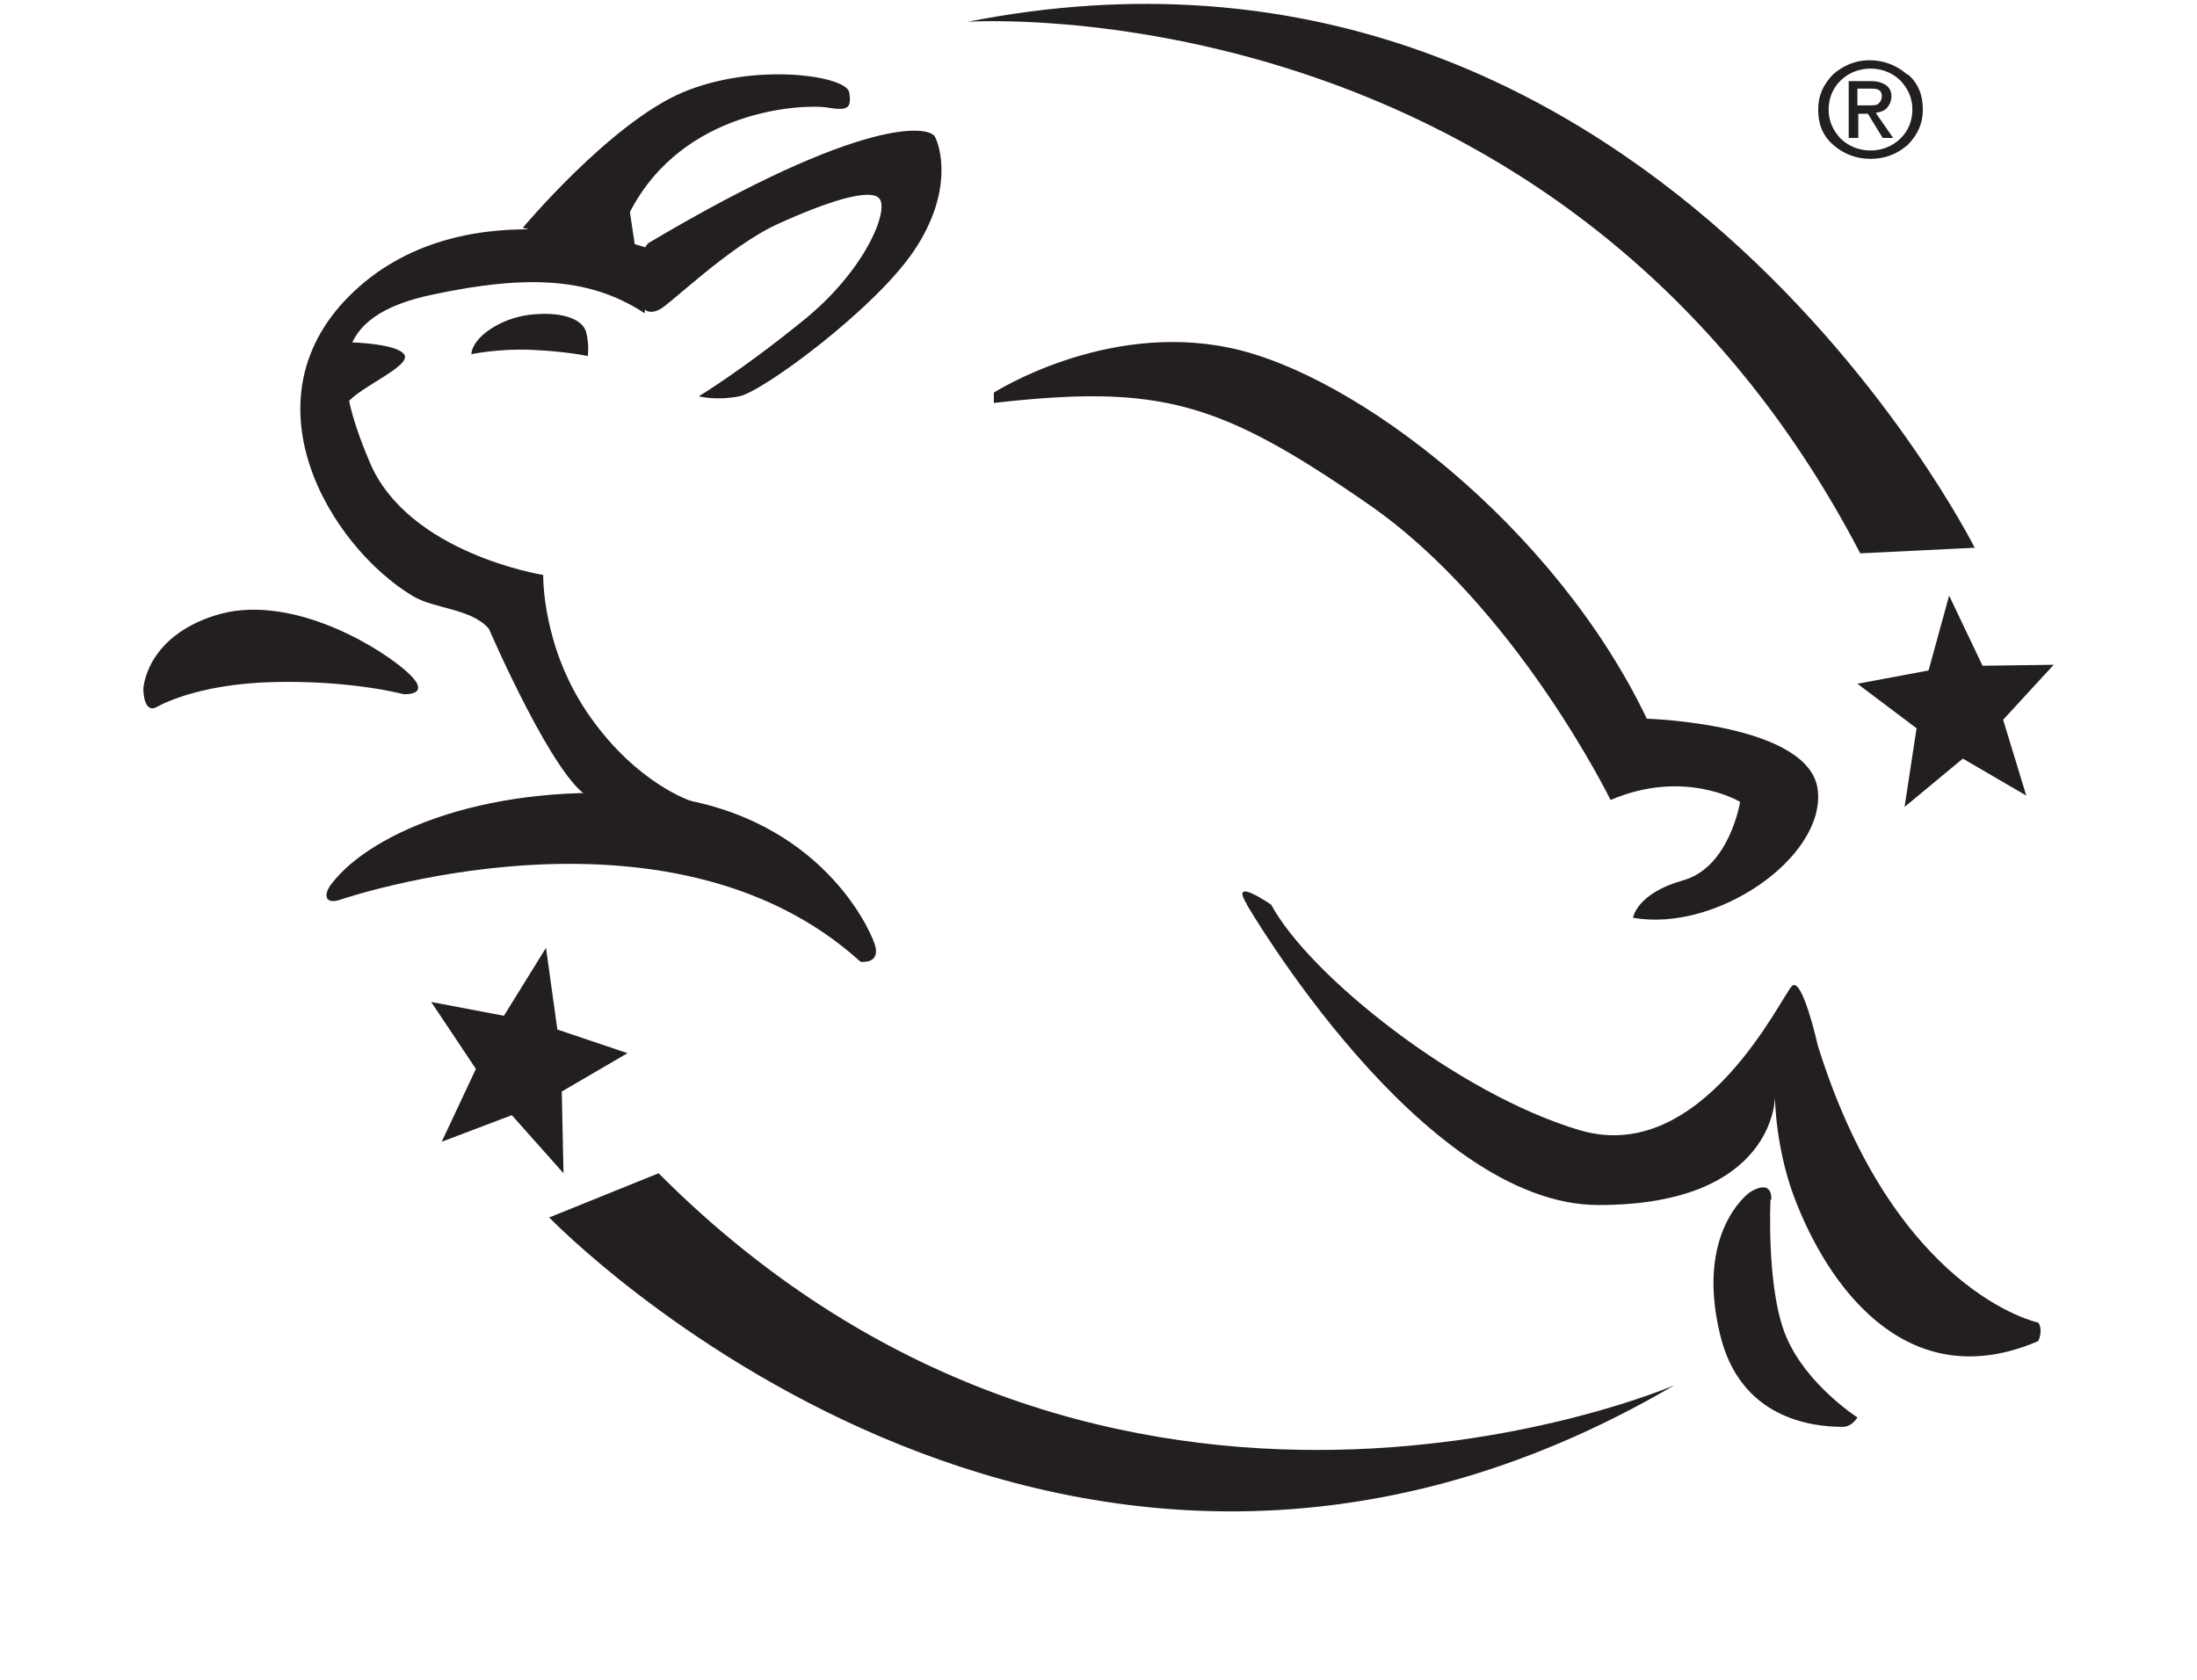
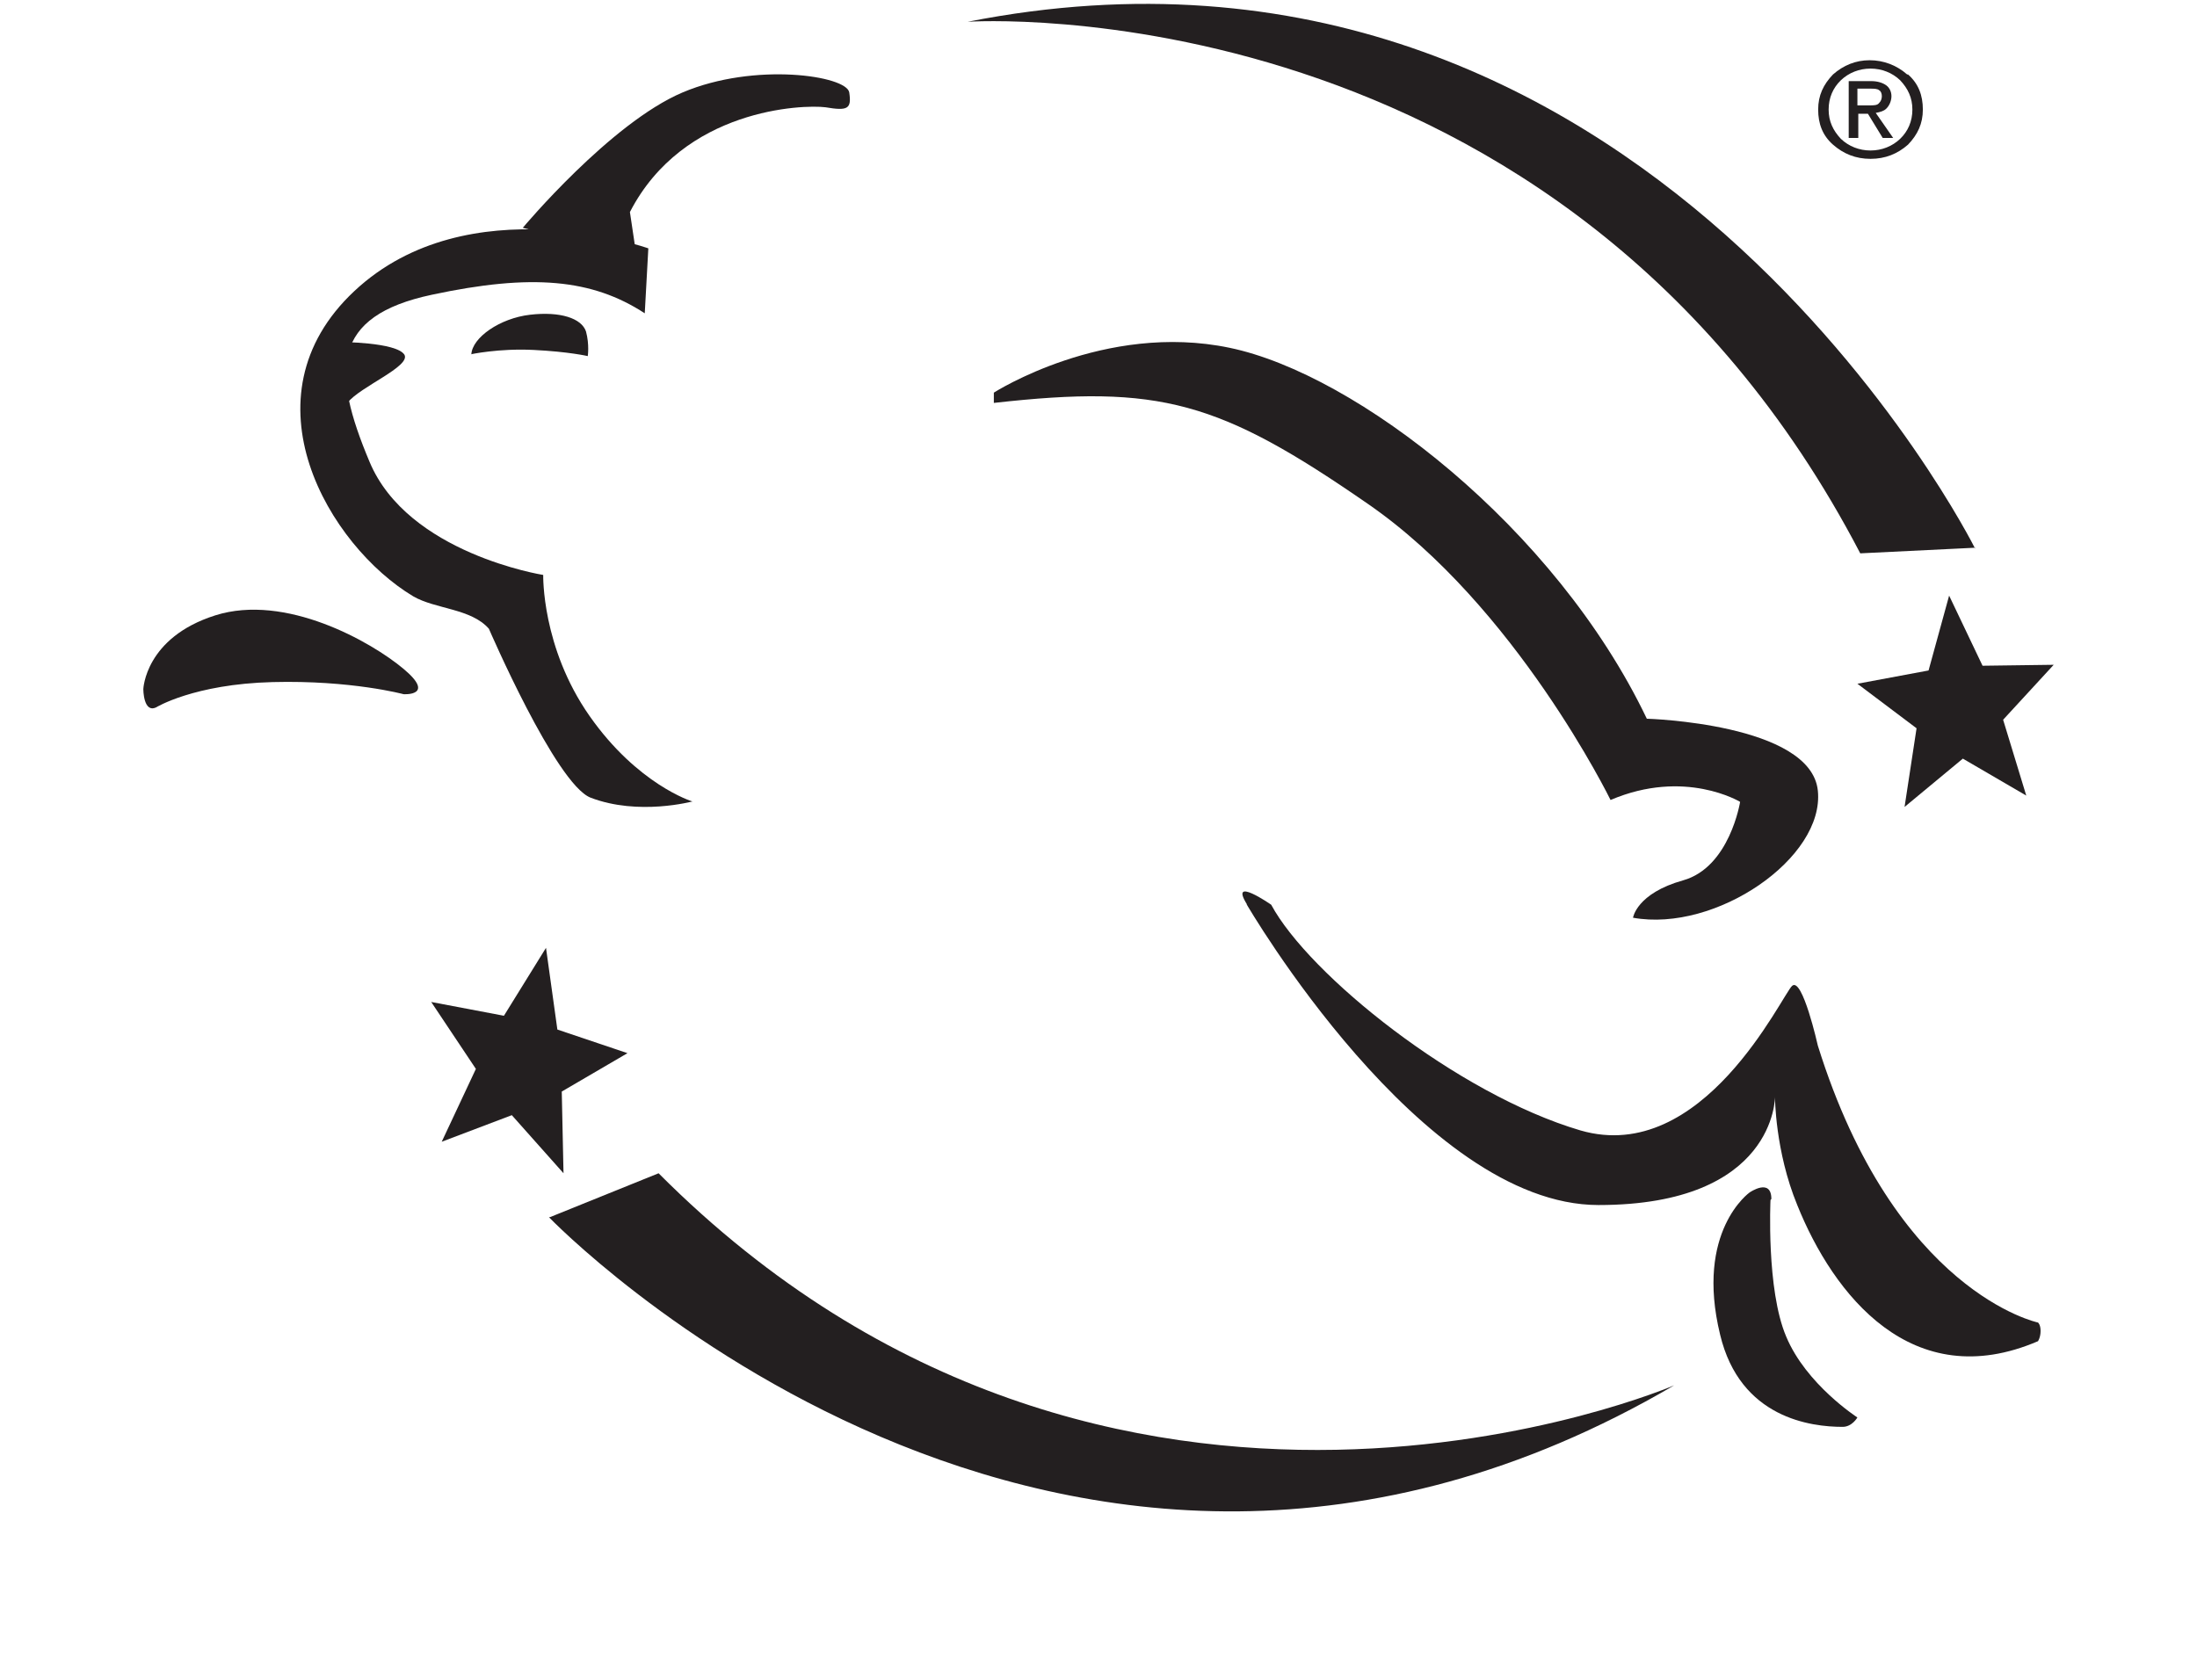
<svg xmlns="http://www.w3.org/2000/svg" fill="none" viewBox="0 0 102 78" height="78" width="102">
  <path fill="#231F20" d="M46.141 18.232C46.141 18.232 51.274 14.935 57.088 16.15C62.943 17.364 72.206 24.479 76.457 33.373C76.457 33.373 84.076 33.59 84.397 36.714C84.718 39.837 79.665 43.308 75.816 42.614C75.816 42.614 75.976 41.486 78.141 40.878C80.307 40.271 80.788 37.234 80.788 37.234C80.788 37.234 78.222 35.672 74.773 37.147C74.773 37.147 70.362 28.123 63.504 23.395C56.607 18.622 53.84 17.842 46.141 18.709V18.189V18.232Z" />
  <path fill="#231F20" d="M57.864 41.968C57.864 41.968 65.979 55.955 74.213 55.955C82.447 55.955 82.407 50.932 82.407 50.932C82.407 50.932 82.407 53.443 83.441 55.955C85.112 60.112 88.771 64.789 94.618 62.277C94.618 62.277 94.738 62.104 94.738 61.801C94.738 61.498 94.618 61.411 94.618 61.411C94.618 61.411 87.976 60.026 84.396 48.55C84.396 48.55 83.68 45.345 83.202 45.778C82.725 46.211 79.066 54.136 73.377 52.491C67.65 50.802 60.768 45.259 59.018 42.011C59.018 42.011 57.029 40.625 57.904 42.011L57.864 41.968Z" />
  <path fill="#231F20" d="M82.199 55.72C82.199 55.72 81.997 59.873 82.925 62.058C83.853 64.288 86.233 65.818 86.233 65.818C86.233 65.818 85.991 66.255 85.547 66.255C84.095 66.255 80.787 65.861 79.859 61.971C78.689 57.162 81.23 55.37 81.23 55.37C81.23 55.37 82.239 54.671 82.239 55.676L82.199 55.72Z" />
-   <path fill="#231F20" d="M15.745 41.794C15.745 41.794 30.988 36.516 39.954 44.661C39.954 44.661 40.932 44.786 40.606 43.83C40.28 42.874 37.753 37.596 30.295 36.931C22.837 36.266 17.294 38.593 15.419 41.004C15.012 41.503 15.053 42.001 15.745 41.794Z" />
-   <path fill="#231F20" d="M7.251 32.845C7.251 32.845 9 31.766 12.657 31.672C16.315 31.578 18.74 32.235 18.74 32.235C18.74 32.235 20.251 32.329 18.74 31.062C17.229 29.794 13.254 27.542 9.994 28.574C6.734 29.607 6.654 32.001 6.654 32.001C6.654 32.001 6.654 33.127 7.251 32.845Z" />
+   <path fill="#231F20" d="M7.251 32.845C7.251 32.845 9 31.766 12.657 31.672C16.315 31.578 18.74 32.235 18.74 32.235C18.74 32.235 20.251 32.329 18.74 31.062C17.229 29.794 13.254 27.542 9.994 28.574C6.734 29.607 6.654 32.001 6.654 32.001C6.654 32.001 6.654 33.127 7.251 32.845" />
  <path fill="#231F20" d="M32.126 37.209C32.126 37.209 29.604 36.433 27.371 33.245C25.137 30.057 25.22 26.697 25.22 26.697C25.22 26.697 18.934 25.706 17.156 21.441C15.378 17.219 15.378 14.677 20.051 13.686C24.683 12.695 27.495 12.954 29.934 14.548L30.1 11.532C30.1 11.532 21.746 8.559 16.453 13.514C11.16 18.468 15.295 25.361 19.182 27.688C20.216 28.291 21.87 28.248 22.698 29.196C22.698 29.196 25.799 36.39 27.412 37.036C29.645 37.898 32.168 37.209 32.168 37.209H32.126Z" />
  <path fill="#231F20" d="M15.766 15.881C15.766 15.881 18.401 15.881 18.778 16.473C19.071 17.015 16.728 17.952 16.142 18.691C16.058 18.79 16.017 18.888 16.017 19.036C16.017 19.874 15.807 15.881 15.807 15.881H15.766Z" />
  <path fill="#231F20" d="M21.842 16.454C21.842 16.454 23.162 16.168 24.771 16.249C26.422 16.331 27.288 16.535 27.288 16.535C27.288 16.535 27.371 16.004 27.206 15.391C27 14.778 26.009 14.451 24.606 14.615C23.203 14.778 21.924 15.677 21.883 16.454H21.842Z" />
  <path fill="#231F20" d="M24.271 10.578C24.271 10.578 28.337 5.713 31.692 4.292C35.047 2.871 39.309 3.517 39.428 4.292C39.546 5.067 39.349 5.153 38.323 4.981C37.297 4.851 31.731 5.024 29.245 9.846L29.56 11.956L24.271 10.578Z" />
-   <path fill="#231F20" d="M29.952 14.383C29.952 14.383 30.153 14.601 30.595 14.383C31.037 14.208 33.807 11.456 36.096 10.408C38.385 9.36 40.433 8.705 40.834 9.229C41.276 9.797 40.152 12.592 37.261 14.907C34.41 17.221 32.442 18.401 32.442 18.401C32.442 18.401 33.245 18.619 34.329 18.401C35.413 18.182 40.634 14.339 42.441 11.631C44.288 8.879 43.645 6.783 43.404 6.346C43.163 5.866 40.192 5.298 30.113 11.282C30.113 11.282 29.39 11.762 29.952 14.339V14.383Z" />
  <path fill="#231F20" d="M25.486 56.52C25.486 56.52 49.104 81.091 77.729 64.326C77.729 64.326 51.628 75.591 30.576 54.48L25.527 56.52H25.486Z" />
  <path fill="#231F20" d="M25.349 44.012L25.877 47.806L29.132 48.903L26.081 50.685L26.162 54.479L23.762 51.782L20.508 53.016L22.094 49.634L20.02 46.526L23.396 47.166L25.349 44.012Z" />
  <path fill="#231F20" d="M91.701 25.477C91.701 25.477 76.417 -5.203 44.926 1.011C44.926 1.011 72.526 -0.858 86.366 25.694L91.701 25.433V25.477Z" />
  <path fill="#231F20" d="M88.423 37.47L88.98 33.817L86.234 31.749L89.537 31.133L90.492 27.657L92.044 30.913L95.347 30.869L92.999 33.421L94.073 36.942L91.129 35.226L88.423 37.47Z" />
  <path fill="#231F20" d="M88.583 3.457C89.069 3.884 89.272 4.427 89.272 5.087C89.272 5.746 89.029 6.251 88.583 6.717C88.097 7.143 87.531 7.376 86.842 7.376C86.153 7.376 85.587 7.143 85.101 6.717C84.615 6.29 84.412 5.746 84.412 5.087C84.412 4.427 84.655 3.922 85.101 3.457C85.587 3.03 86.153 2.797 86.802 2.797C87.45 2.797 88.057 3.03 88.543 3.457H88.583ZM88.219 3.728C87.855 3.379 87.368 3.185 86.842 3.185C86.316 3.185 85.83 3.379 85.465 3.728C85.101 4.078 84.898 4.543 84.898 5.087C84.898 5.63 85.101 6.057 85.465 6.445C85.83 6.794 86.316 6.988 86.842 6.988C87.368 6.988 87.855 6.794 88.219 6.445C88.583 6.096 88.786 5.63 88.786 5.087C88.786 4.543 88.583 4.116 88.219 3.728ZM85.789 3.767H86.882C87.166 3.767 87.409 3.845 87.571 3.961C87.733 4.078 87.814 4.272 87.814 4.466C87.814 4.66 87.733 4.893 87.571 5.048C87.45 5.164 87.287 5.203 87.085 5.242L87.895 6.406H87.409L86.721 5.281H86.275V6.406H85.83V3.767H85.789ZM86.234 4.893H86.802C87.004 4.893 87.166 4.893 87.247 4.776C87.328 4.699 87.368 4.582 87.368 4.466C87.368 4.349 87.328 4.233 87.247 4.194C87.166 4.116 87.004 4.116 86.802 4.116H86.234V4.931V4.893Z" />
</svg>